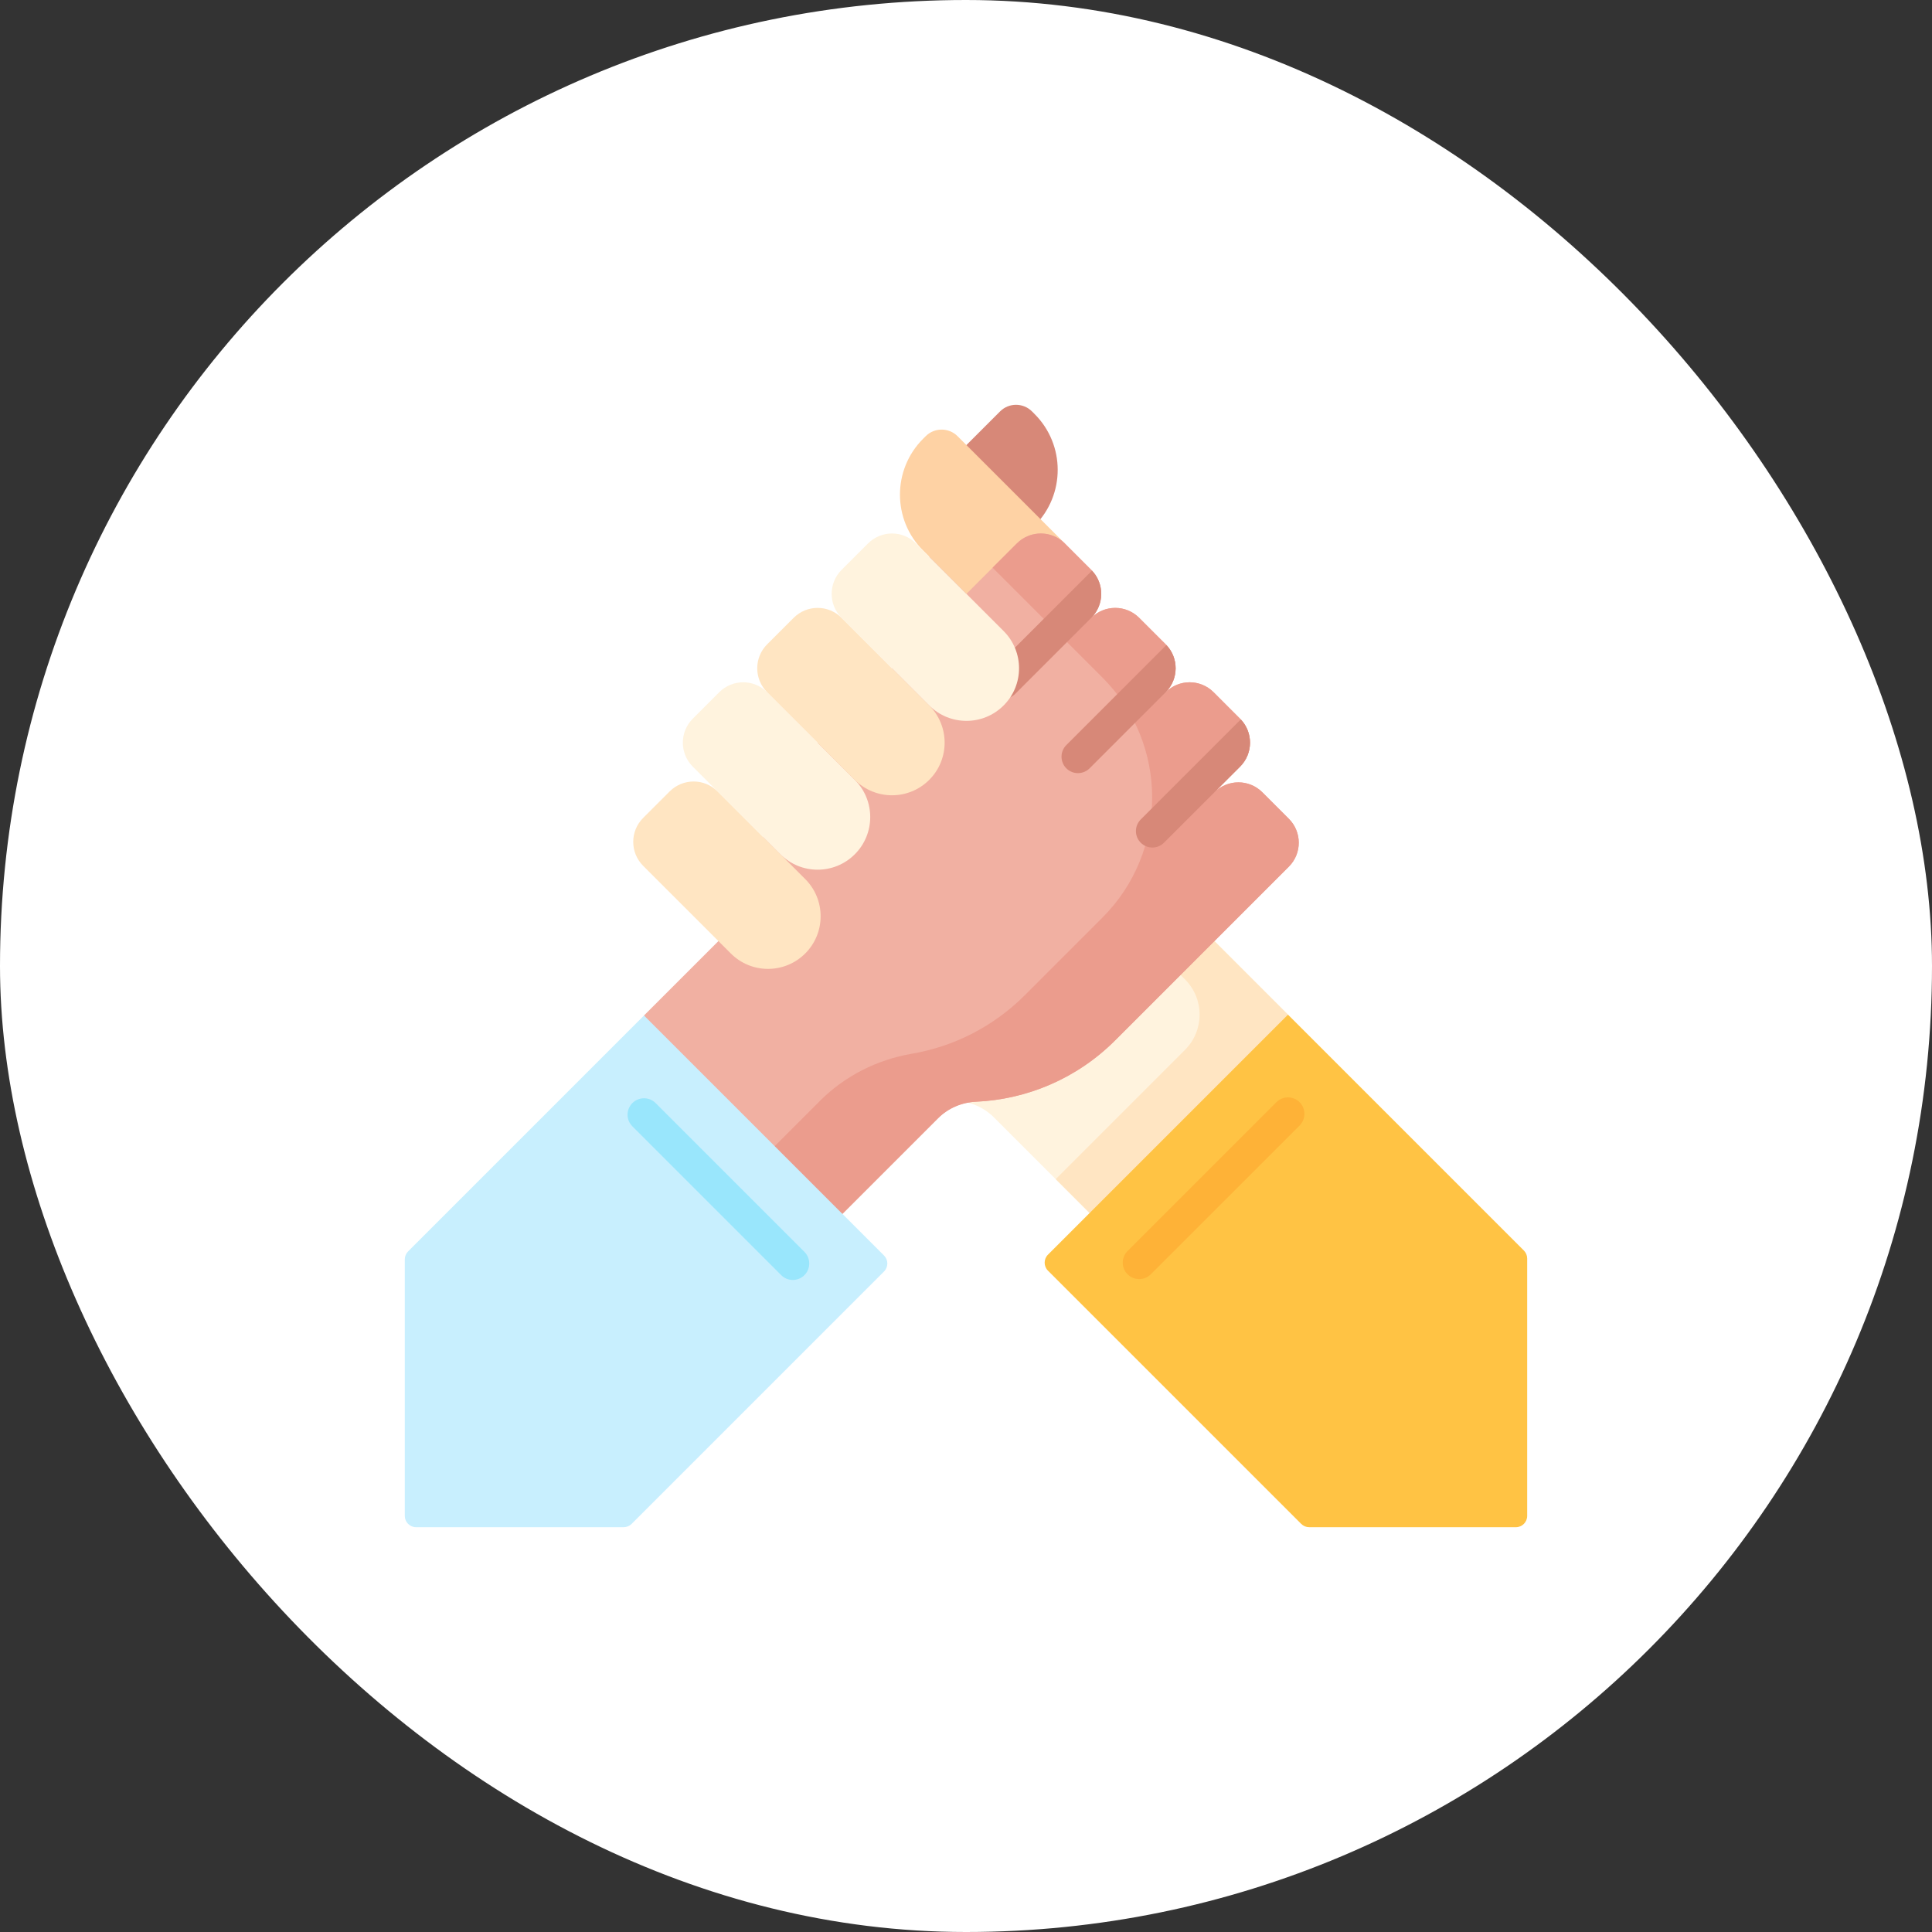
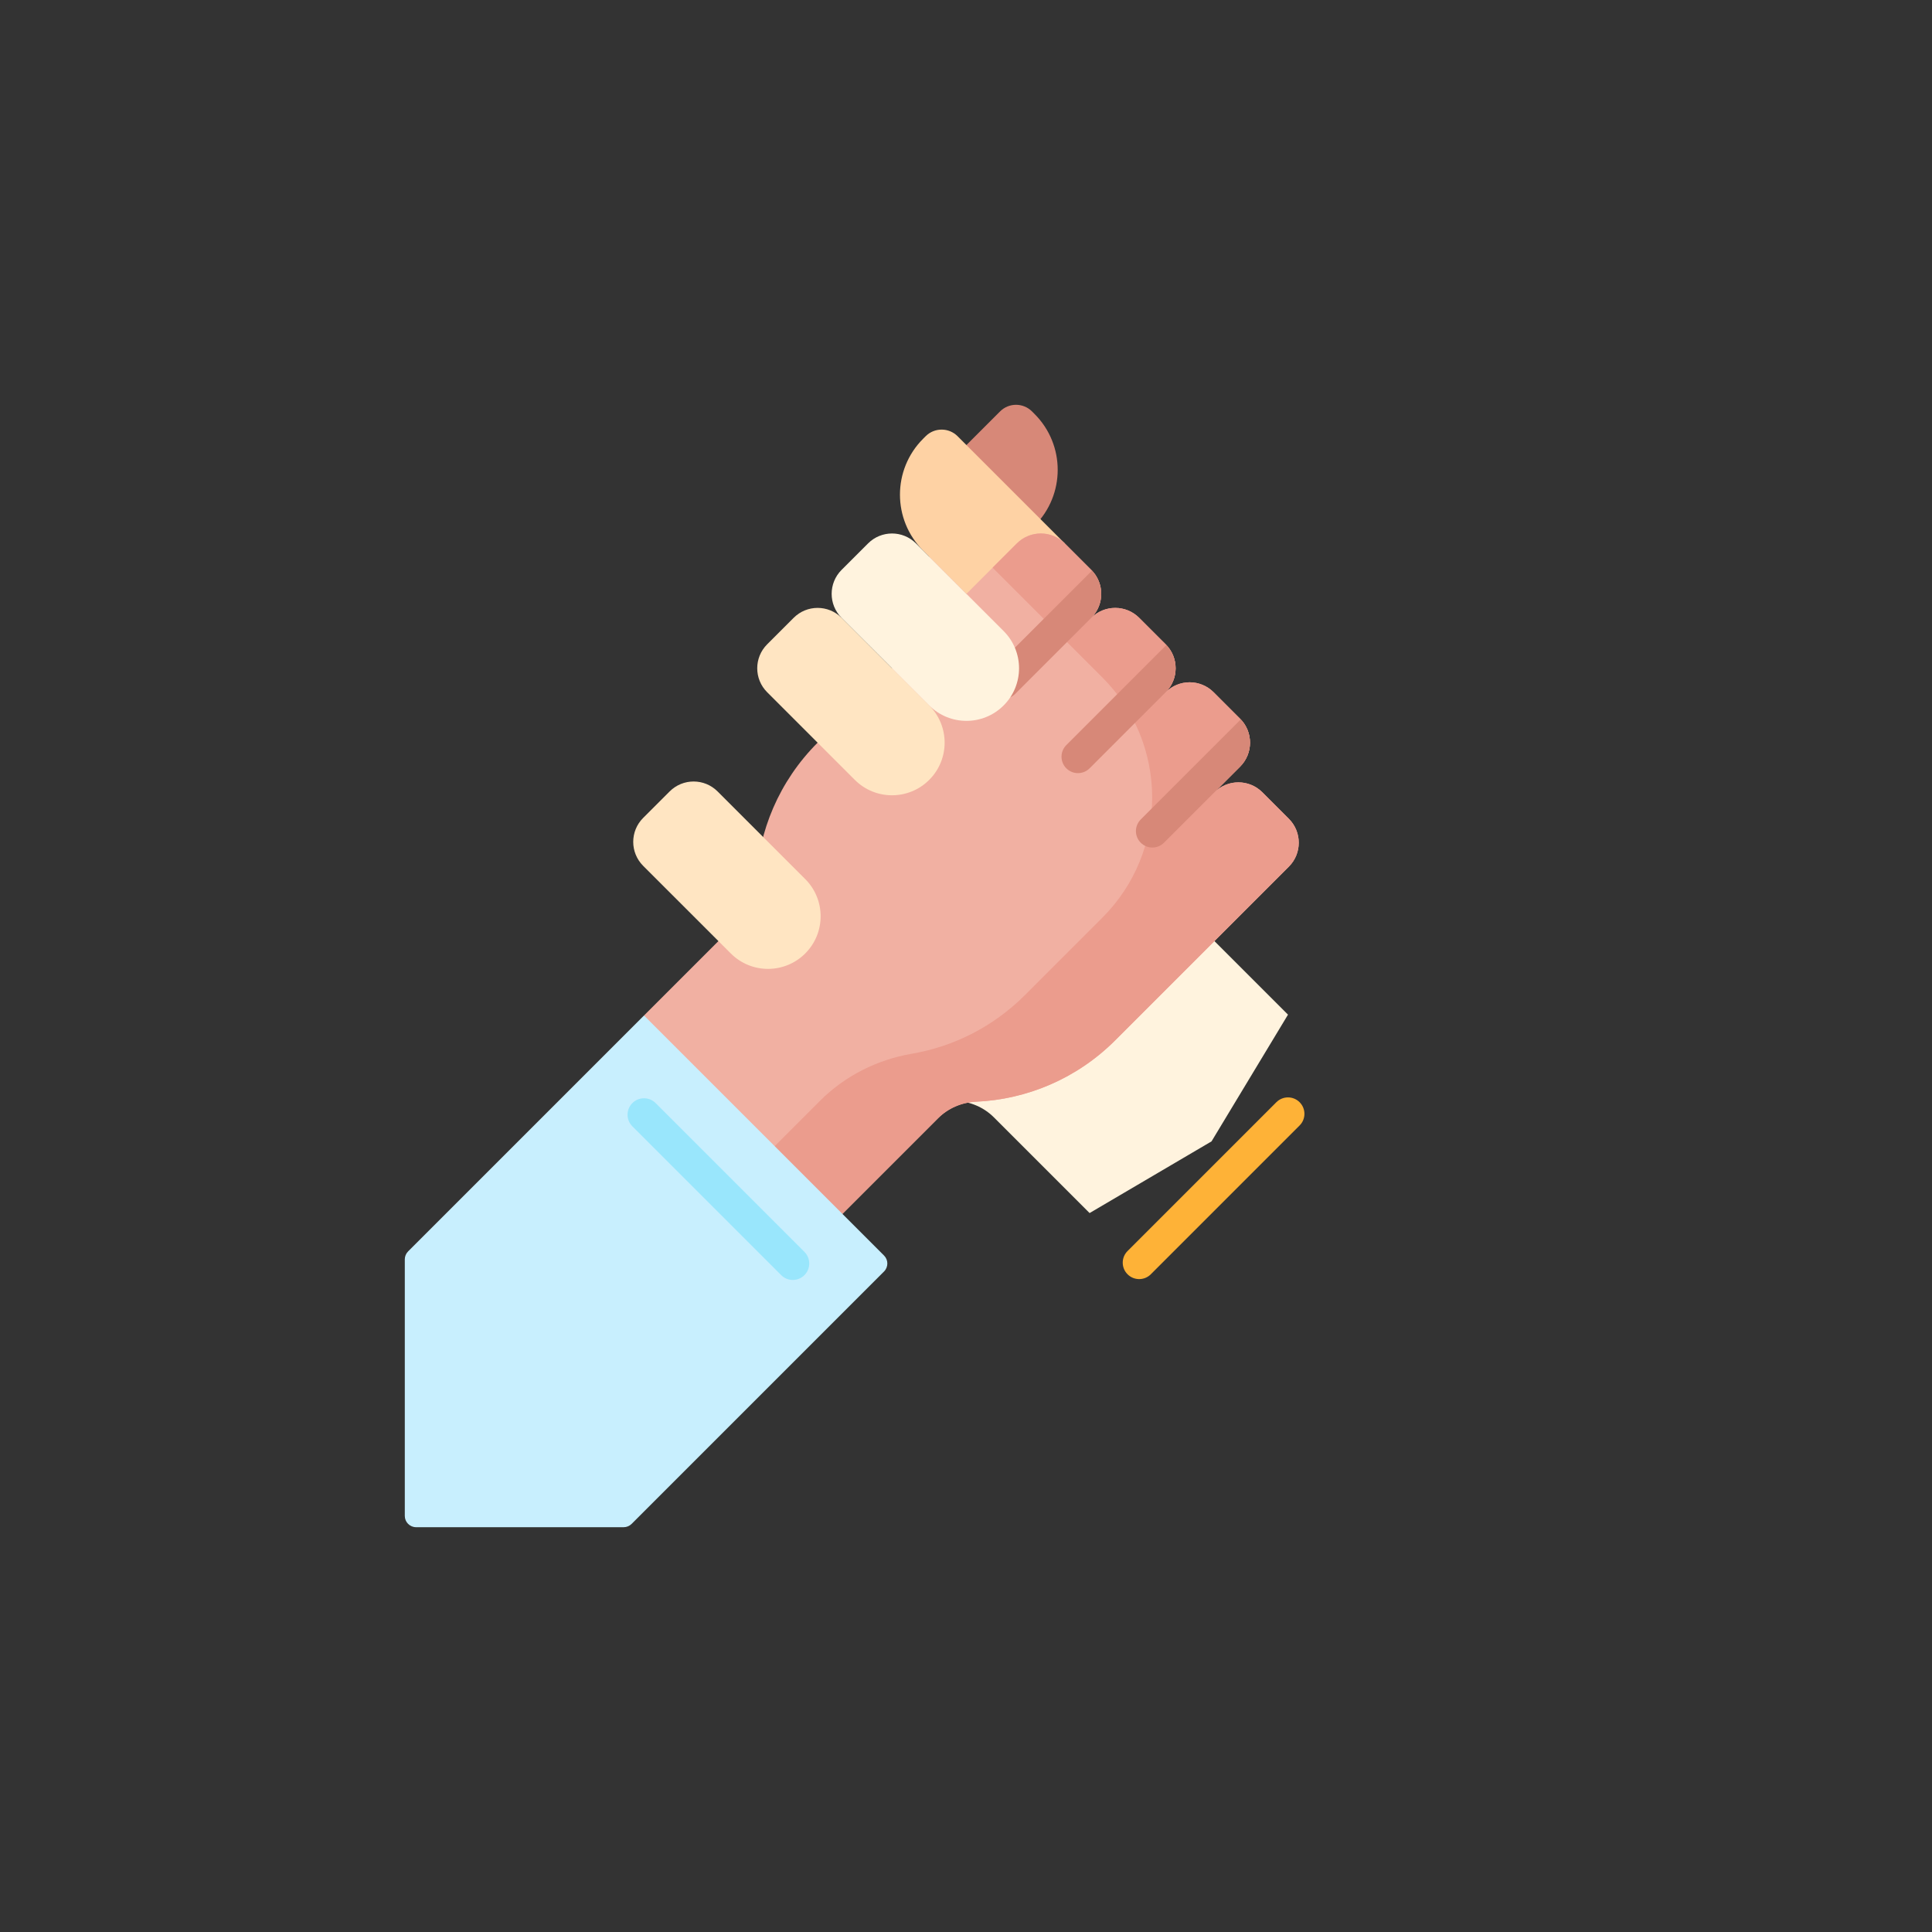
<svg xmlns="http://www.w3.org/2000/svg" width="105" height="105" viewBox="0 0 105 105" fill="none">
  <rect x="0" y="0" width="105" height="105" fill="#333333" stroke="none" />
-   <rect width="105" height="105" rx="52.5" fill="white" />
  <g clip-path="url(#clip0_325_3550)">
    <path d="M49.827 26.883L51.175 33.623L56.225 28.573C57.903 26.895 57.903 24.175 56.225 22.498L56.087 22.36C55.608 21.88 54.83 21.88 54.351 22.36L49.827 26.883Z" fill="#D78878" />
    <path d="M57.869 29.533L55.219 34.971L50.169 29.921C48.492 28.243 48.492 25.523 50.169 23.846L50.308 23.707C50.787 23.228 51.564 23.228 52.043 23.707L57.869 29.533Z" fill="#FED2A4" />
    <path d="M51.951 59.83C52.728 59.865 53.466 60.176 54.016 60.726L59.217 65.927L65.844 62.031L70 55.144L64.799 49.943C64.249 49.393 63.938 48.654 63.902 47.878C63.866 47.083 63.747 46.29 63.545 45.515L49.588 59.473C50.363 59.674 51.156 59.793 51.951 59.83Z" fill="#FFF3DE" />
-     <path d="M64.799 49.943C64.249 49.393 63.937 48.654 63.902 47.878C63.865 47.083 63.746 46.29 63.545 45.515L60.364 48.696C60.511 49.163 60.765 49.591 61.117 49.943L64.403 53.229C65.46 54.286 65.46 56.001 64.403 57.057L57.375 64.086L59.216 65.927L65.843 62.031L69.999 55.144L64.799 49.943Z" fill="#FFE5C2" />
    <path d="M59.309 30.973L57.869 29.533C57.15 28.814 55.984 28.814 55.265 29.533L44.436 40.362C42.336 42.462 41.223 45.174 41.098 47.924C41.062 48.7 40.751 49.439 40.201 49.989L35 55.19L37.25 62.031L45.783 65.973L50.984 60.772C51.534 60.222 52.272 59.911 53.049 59.876C55.799 59.75 58.511 58.637 60.611 56.538L67.305 49.844L67.304 49.844L70.046 47.102C70.765 46.383 70.765 45.217 70.046 44.498L68.606 43.058C67.887 42.339 66.721 42.339 66.002 43.058L67.396 41.664C68.115 40.945 68.115 39.779 67.396 39.06L65.956 37.62C65.237 36.901 64.072 36.901 63.353 37.62C64.072 36.901 64.072 35.736 63.353 35.017L61.912 33.577C61.193 32.858 60.028 32.858 59.309 33.577C60.028 32.858 60.028 31.692 59.309 30.973Z" fill="#F1B0A2" />
    <path d="M70.046 44.498L68.606 43.058C67.887 42.339 66.721 42.339 66.002 43.058L67.396 41.664C68.115 40.945 68.115 39.78 67.396 39.061L65.956 37.62C65.237 36.901 64.072 36.901 63.353 37.62C64.072 36.901 64.072 35.736 63.353 35.017L61.912 33.577C61.193 32.858 60.028 32.858 59.309 33.577C60.028 32.858 60.028 31.692 59.309 30.973L57.869 29.533C57.15 28.814 55.984 28.814 55.265 29.533L53.946 30.852L59.916 36.823C63.518 40.425 63.518 46.266 59.916 49.868L55.702 54.083C53.965 55.82 51.808 56.882 49.558 57.268C47.669 57.592 45.92 58.472 44.565 59.827L40.874 63.518L37.178 61.811L37.25 62.031L45.783 65.973L50.984 60.772C51.534 60.223 52.272 59.911 53.049 59.876C55.799 59.75 58.511 58.637 60.611 56.538L70.046 47.102C70.765 46.383 70.765 45.218 70.046 44.498Z" fill="#EB9C8D" />
    <path d="M67.434 39.099L61.997 44.536C61.648 44.885 61.648 45.451 61.997 45.8C62.172 45.974 62.4 46.062 62.629 46.062C62.858 46.062 63.086 45.974 63.261 45.8L67.397 41.664C68.103 40.958 68.115 39.821 67.434 39.099Z" fill="#D78878" />
    <path d="M54.541 37.974C54.77 37.974 54.998 37.887 55.173 37.712L59.309 33.576C59.309 33.576 59.309 33.576 59.309 33.577C60.015 32.87 60.028 31.733 59.346 31.012L53.909 36.449C53.56 36.798 53.56 37.364 53.909 37.712C54.084 37.887 54.312 37.974 54.541 37.974Z" fill="#D78878" />
-     <path d="M63.353 37.62C64.059 36.914 64.072 35.777 63.39 35.056L57.953 40.493C57.604 40.842 57.604 41.408 57.953 41.757C58.128 41.931 58.356 42.018 58.585 42.018C58.814 42.018 59.042 41.931 59.217 41.757L63.354 37.619C63.354 37.62 63.353 37.62 63.353 37.62Z" fill="#D78878" />
+     <path d="M63.353 37.62C64.059 36.914 64.072 35.777 63.39 35.056L57.953 40.493C57.604 40.842 57.604 41.408 57.953 41.757C58.128 41.931 58.356 42.018 58.585 42.018C58.814 42.018 59.042 41.931 59.217 41.757L63.354 37.619Z" fill="#D78878" />
    <path d="M43.762 51.819C42.645 52.936 40.835 52.936 39.718 51.819L34.954 47.056C34.235 46.337 34.235 45.171 34.954 44.452L36.395 43.012C37.114 42.293 38.279 42.293 38.998 43.012L43.762 47.776C44.879 48.892 44.879 50.703 43.762 51.819Z" fill="#FFE5C2" />
    <path d="M35 55.19L22.18 68.01C22.065 68.125 22 68.281 22 68.444V82.386C22 82.725 22.275 83 22.614 83H33.894C34.057 83 34.213 82.935 34.328 82.82L48.045 69.103C48.285 68.863 48.285 68.474 48.045 68.235L35 55.19Z" fill="#C8EFFE" />
-     <path d="M82.82 67.964L69.999 55.144L56.954 68.189C56.715 68.429 56.715 68.817 56.954 69.057L70.718 82.82C70.833 82.935 70.989 83 71.152 83H82.386C82.725 83 82.999 82.725 82.999 82.386V68.398C82.999 68.235 82.935 68.079 82.82 67.964Z" fill="#FFC344" />
    <path d="M43.087 69.563C42.859 69.563 42.63 69.475 42.456 69.301L34.368 61.213C34.019 60.864 34.019 60.299 34.368 59.95C34.717 59.601 35.283 59.601 35.632 59.95L43.719 68.037C44.068 68.386 44.068 68.952 43.719 69.301C43.545 69.475 43.316 69.563 43.087 69.563Z" fill="#99E6FC" />
    <path d="M61.912 69.516C61.683 69.516 61.455 69.429 61.28 69.254C60.931 68.906 60.931 68.34 61.28 67.991L69.368 59.903C69.717 59.554 70.282 59.554 70.631 59.903C70.98 60.252 70.98 60.818 70.631 61.167L62.544 69.254C62.37 69.429 62.141 69.516 61.912 69.516Z" fill="#FEB237" />
-     <path d="M46.457 46.428C45.34 47.545 43.53 47.545 42.413 46.428L37.65 41.664C36.931 40.945 36.931 39.779 37.65 39.06L39.09 37.62C39.809 36.901 40.974 36.901 41.693 37.62L46.457 42.384C47.574 43.501 47.574 45.311 46.457 46.428Z" fill="#FFF3DE" />
    <path d="M50.501 42.384C49.384 43.501 47.574 43.501 46.457 42.384L41.694 37.621C40.974 36.902 40.974 35.736 41.694 35.017L43.134 33.577C43.853 32.858 45.018 32.858 45.737 33.577L50.501 38.341C51.618 39.457 51.618 41.268 50.501 42.384Z" fill="#FFE5C2" />
    <path d="M54.545 38.34C53.428 39.457 51.618 39.457 50.501 38.34L45.737 33.577C45.019 32.858 45.019 31.692 45.737 30.973L47.178 29.533C47.897 28.814 49.062 28.814 49.781 29.533L54.545 34.297C55.662 35.413 55.662 37.224 54.545 38.34Z" fill="#FFF3DE" />
  </g>
  <defs>
    <clipPath id="clip0_325_3550">
      <rect width="61" height="61" fill="white" transform="translate(22 22)" />
    </clipPath>
  </defs>
</svg>